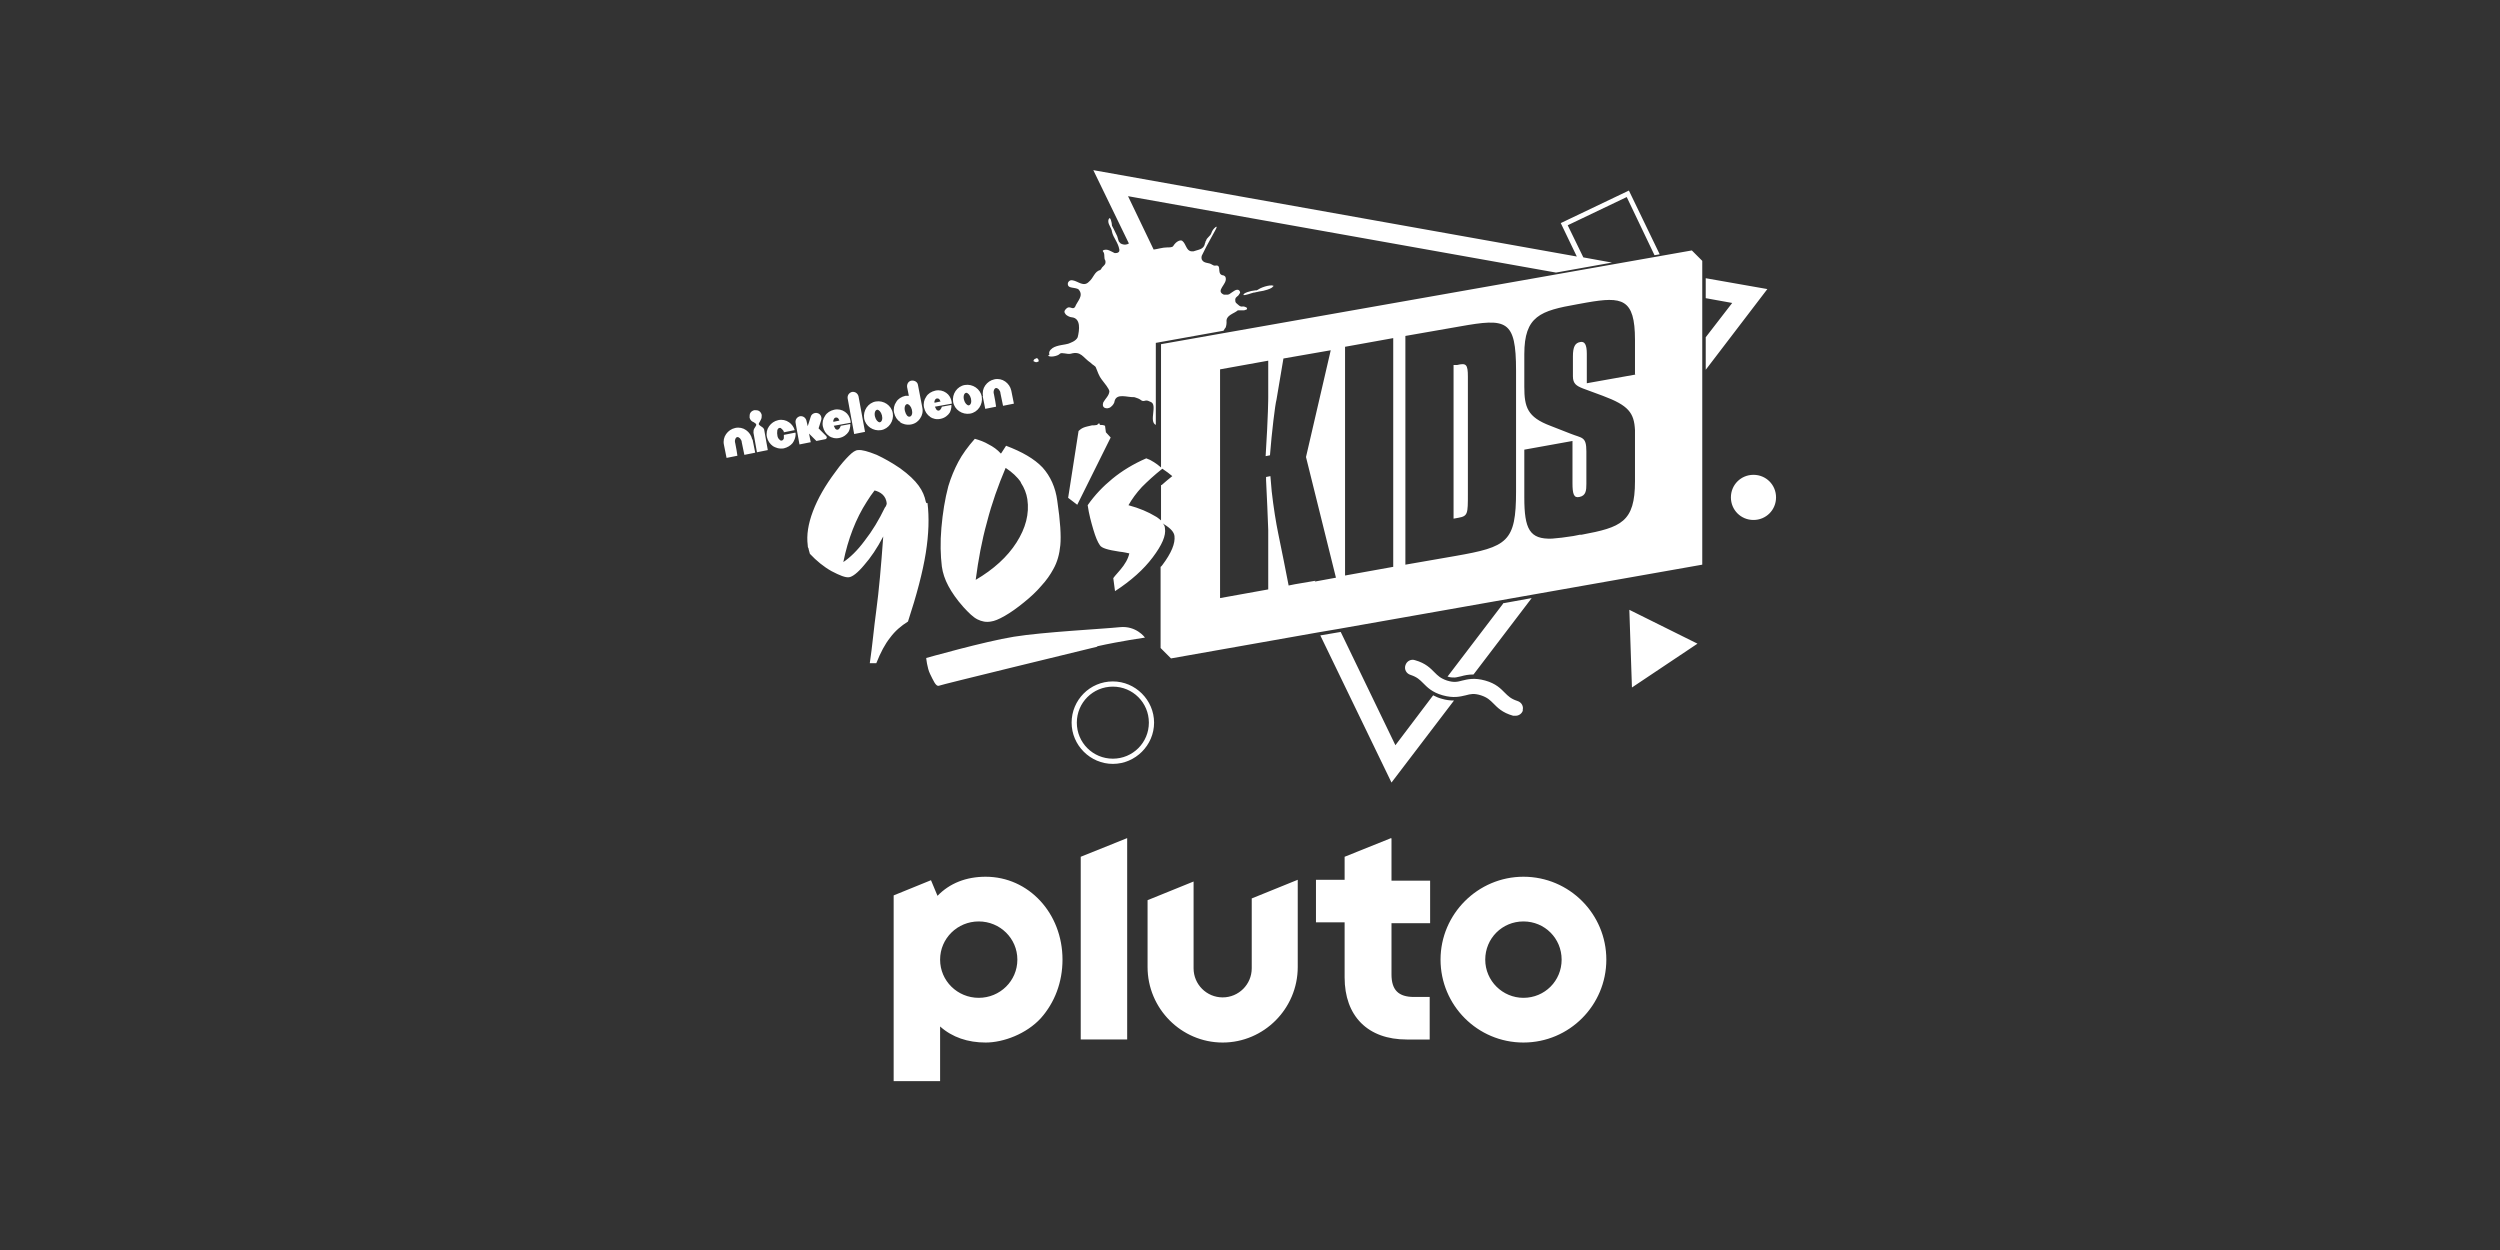
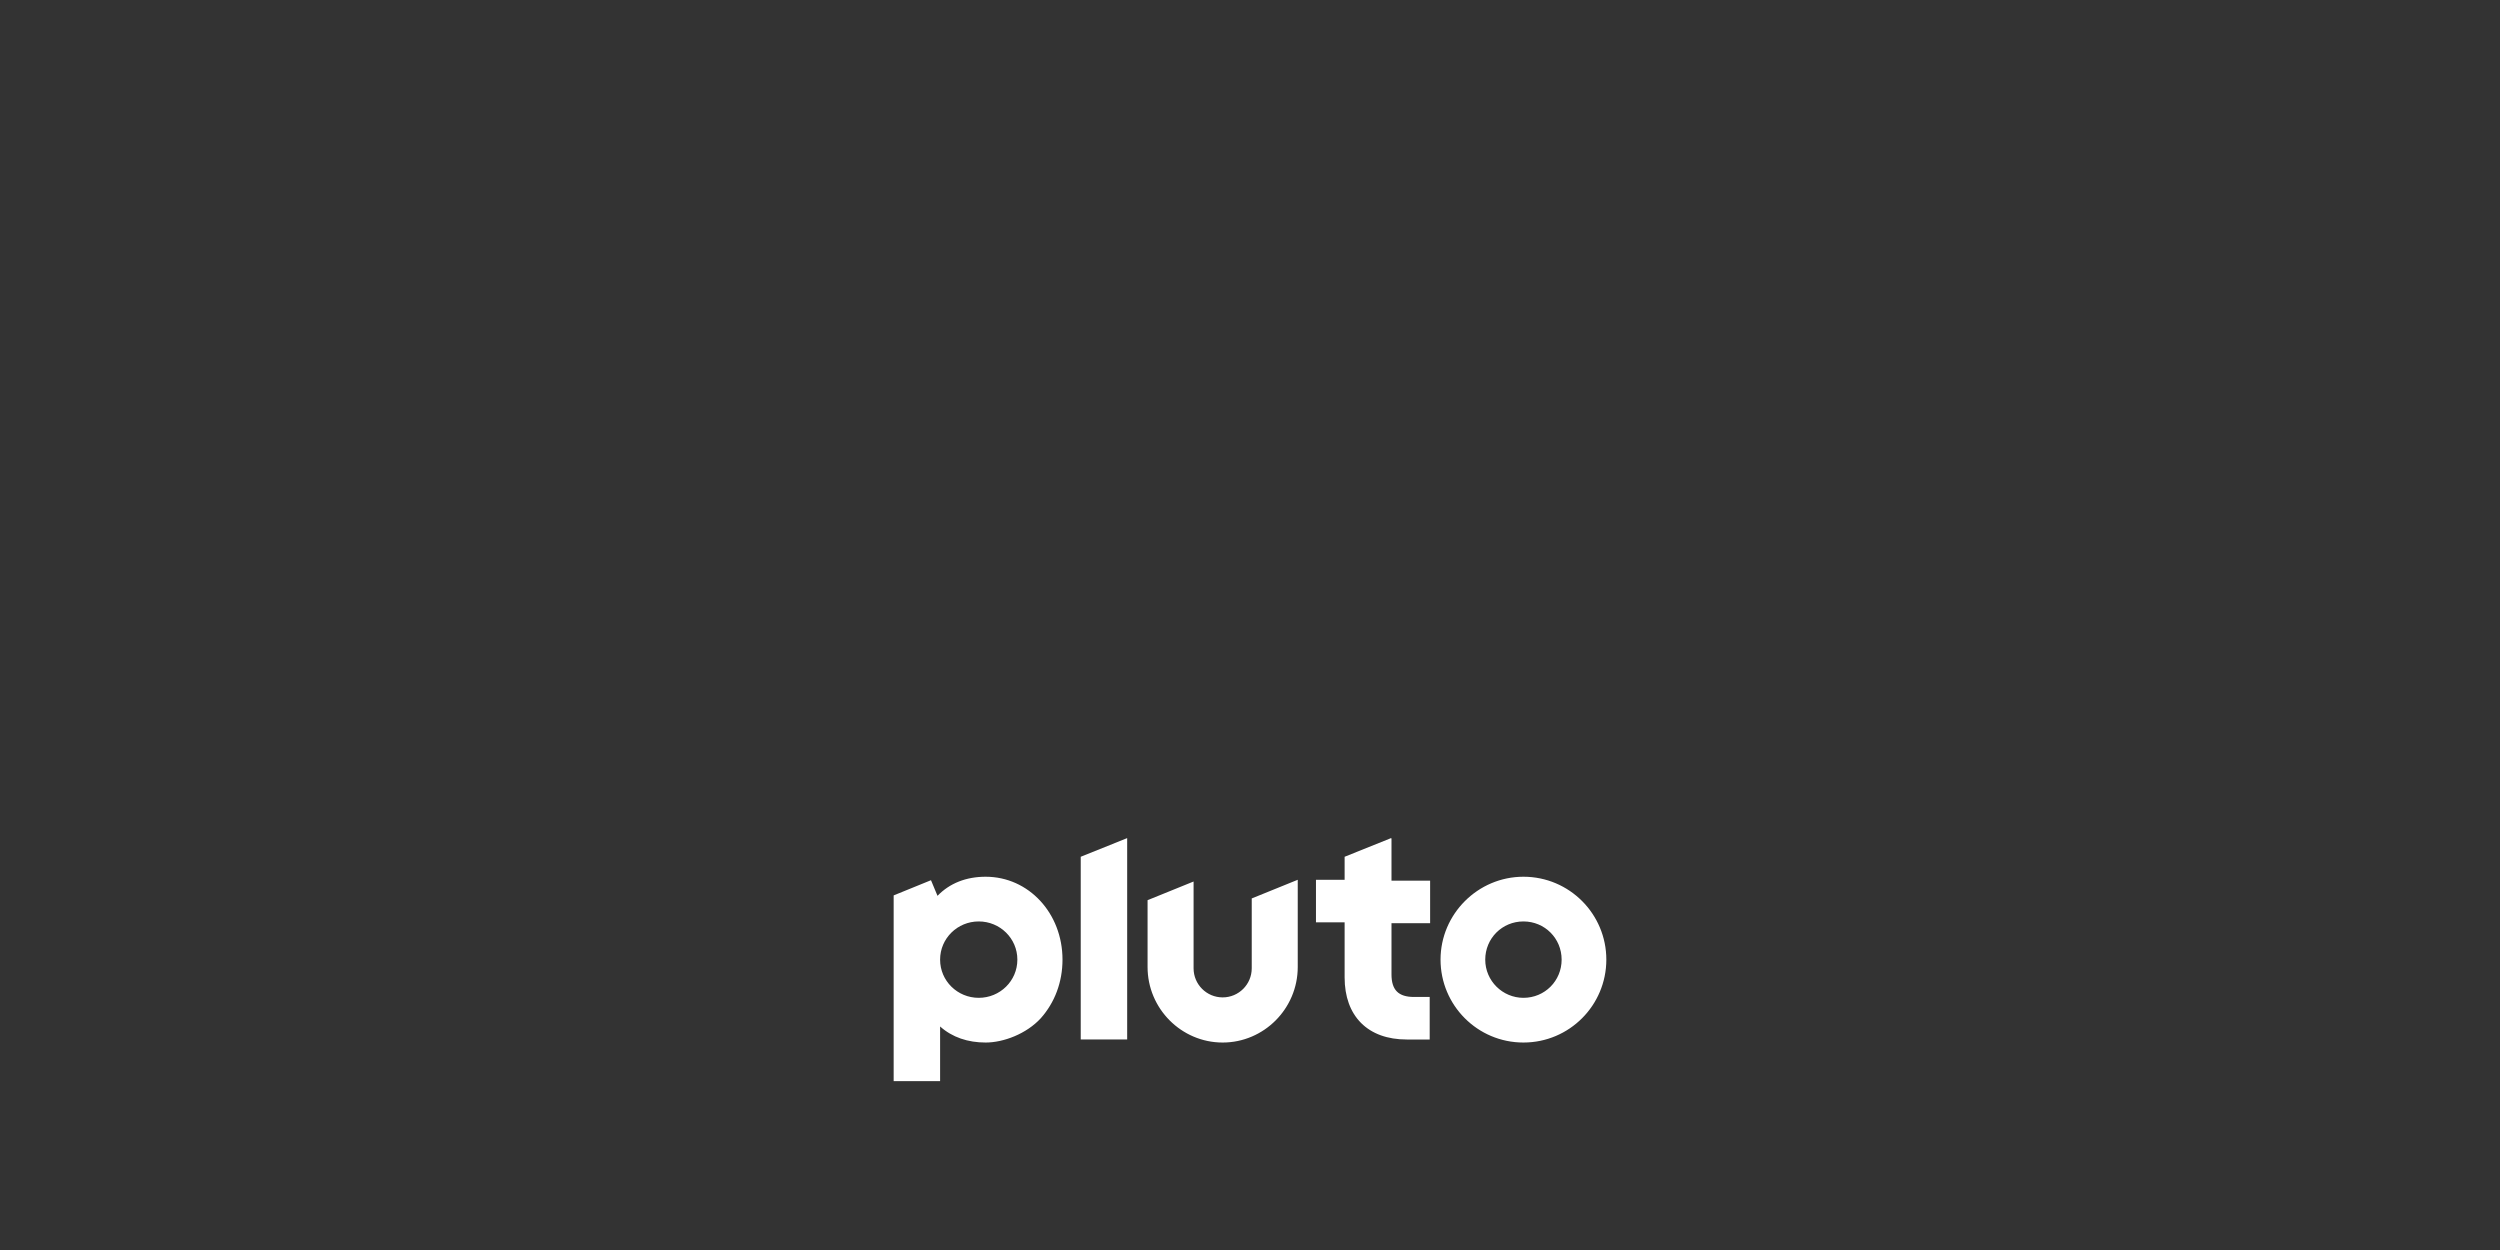
<svg xmlns="http://www.w3.org/2000/svg" id="_x30_07_-_White_-_Example_-_Delete_before_saving" width="576" height="288" version="1.1" viewBox="0 0 576 288">
  <rect x="0" y="0" width="576" height="288" fill="#333333" stroke="none" />
  <defs>
    <style>
      .st0 {
        fill: #fff;
      }
    </style>
  </defs>
  <path class="st0" d="M351,202c-10.5,0-19.1,8.6-19.1,19.1s8.5,19.1,19.1,19.1,19.1-8.6,19.1-19.1-8.5-19.1-19.1-19.1ZM351,229.9c-4.8,0-8.8-3.9-8.8-8.8s3.9-8.8,8.8-8.8,8.8,3.9,8.8,8.8-3.9,8.8-8.8,8.8ZM320.5,193.1l-10.7,4.3v5.3h-6.6v9.8h6.6v12.7c0,4.4,1.3,8,3.8,10.5,2.5,2.5,6.1,3.8,10.5,3.8h5.3v-9.8h-3.6c-3.6,0-5.2-1.6-5.2-5.2v-11.8h8.9v-9.8h-8.9v-9.7ZM288.4,223.1c0,3.7-3,6.7-6.7,6.7s-6.7-3-6.7-6.7v-20l-10.6,4.3v15.4c0,9.6,7.8,17.4,17.3,17.4s17.3-7.8,17.3-17.4v-20.1l-10.6,4.3v16.1ZM249,239.5h10.7v-46.4l-10.7,4.3v42.1ZM227.1,202c-4.5,0-8.3,1.5-11.1,4.4l-1.5-3.6-8.6,3.5v42.8h10.7v-12.6c2.8,2.5,6.4,3.7,10.5,3.7s9.4-2,12.7-5.6c3.2-3.6,5-8.3,5-13.5,0-10.7-7.8-19.1-17.7-19.1ZM225.5,229.9c-4.9,0-8.9-3.9-8.9-8.8s4-8.8,8.9-8.8,8.9,3.9,8.9,8.8-4,8.8-8.9,8.8Z" />
-   <path class="st0" d="M207.4,97.3h0c.4.3,1.4.7,2.5.5,1.1-.2,1.8-.9,2.1-1.4h0c.5-.7.7-1.6.5-2.5,0,0,0,0,0,0h0s-1-5.2-1-5.2c-.1-.7-.8-1.1-1.5-1-.7.1-1.1.8-1,1.5l.4,2c-.3,0-.5,0-.8,0-.9.2-1.7.7-2.1,1.4-.5.7-.7,1.6-.5,2.5.2.9.7,1.7,1.4,2.1ZM209,93.1c.4,0,.9.5,1.1,1.3.2.8,0,1.5-.5,1.6s-.9-.5-1.1-1.3c-.2-.8,0-1.5.5-1.6ZM241.8,81.7c-.2-.5,0-1,.7-1.5,1-.7,3.1-.8,3.6-1,.5-.2,1.8-.6,2.2-1.5.4-1.6.8-4.4-1.4-4.6-.4,0-1.1-.4-1.3-.6-.4-.5-.6-.8.2-1.5.7-.6,1.4.5,1.9-.3.5-1.3,2-2.5.9-3.9l-.2-.2c-.9-.4-2-.2-2.3-.8-.2-.5,0-.8.2-1,.2-.2.5-.3.9-.2,1.2.2,2.5,1.6,3.7.3,1.1-.9,1.2-2.3,2.6-2.7l.2-.2c.3-.7.8-.7,1-1.4v-.3s0-.2,0-.2c-.5-.7,0-1.6-.6-2.2v-.2c1-.5,1.8.2,2.7.6h.3c.3,0,.7-.1.8-.5v-.3c-.3-1.7-1.4-2.7-1.7-4.1,0-.2-.1-.5-.2-.7-.3-.7-.8-1.3-.6-2.1.4-1.1.8.8.8,1.4,0,0,.7,1.3,1.2,2.4,0,.1.3.9.3,1,0,.2.3.5.5.7.8.4,1.4.3,1.9,0l-8.2-16.9,111.4,19.9-3.7-7.7,15.7-7.5,7.1,14.7-1.2.2-6.4-13.4-13.6,6.5,3.6,7.4,6.6,1.2-12.9,2.3-98.6-17.6,5.9,12.3c.9-.1,2-.5,3.2-.5.5,0,1.1,0,1.3-.3.4-.6.8-1.1,1.6-1.3.2,0,.4,0,.5.1.9.7.9,2.3,2.1,2.4h.5c1.1-.4,2.3-.4,2.6-1.7,0-.1,0-.2.1-.3,0-.2.1-.4.2-.5.1-.6,1-1,1.2-1.7.2-.6.5-1,1-1.4,0,0,.3-.2.2.1,0,.3-2.1,3.7-3.4,6.5-.1.3-.1.6,0,.9h0c.5,1,1.6.6,2.4,1.2.1,0,.2.1.4.2h0c0,0,.2,0,.3,0,1.6-.3.3,1.8,1.6,2.2.4,0,.8.3.8.6.4,1.5-2.5,3-.4,3.9.1,0,.3,0,.4,0h.2c.2,0,.4,0,.6-.1.8-.5,1.7-1.4,2.3-.9.3.4.3.5,0,.9-.3.6-.8.5-.9,1.2,0,.3,0,.6.2.8.5.4.9,1,1.6.8.3,0,1.4.3.7.8h-.2c-.1.1-.2.1-.4.1-.3,0-.7,0-.8,0-.2,0-.5,0-.5,0-.9.8-2.8,1.1-2.6,2.7,0,.1,0,1.2-.4,1.5-.1.2-.2.3-.3.5l-15.6,2.8h0s0,0,0,0v18.9s0,0,0,0c-1.7-.8.5-4.7-1.2-5.3-.4-.2-.8-.4-1.2-.3-.9.3-.9-.2-1.7-.5-.3-.1-.8-.3-.9-.3-1.5.1-4-1-4.5.9,0,.4-.4,1-.8,1.3-.4.4-1.1.5-1.6.2-.3-.2-.4-.6-.2-1.2.5-.9,1.3-1.5,1.4-2.5,0-.6-1.2-2-1.8-2.8-.5-.6-1-1.9-1.3-2.7-.1-.4-.9-.7-1.2-1.1-1.8-1.2-2.2-2.8-4.6-2.1-.8.2-2.1-.4-2.5,0-.5.6-2.5.9-2.7.4ZM203,99.1c1.8-.3,3-2.1,2.7-3.9-.3-1.8-2.1-3-3.9-2.7-1.8.3-3,2.1-2.7,3.9.3,1.8,2.1,3,3.9,2.7ZM202.1,94.4c.4,0,.9.5,1.1,1.3.2.8,0,1.5-.5,1.6-.4,0-.9-.5-1.1-1.3-.2-.8,0-1.5.5-1.6ZM195.3,91.8c-.1-.7.3-1.3,1-1.5.7-.1,1.3.3,1.5,1l1.5,8.2-2.5.5-1.5-8.2ZM293.3,65.9c.1.6-2.5,1.2-2.8,1.2-.3,0-1.7.4-1.6.3-.2,0-2.5.9-2.4.5,0-.4,1.6-.9,2.7-1,0,0,.2,0,.3,0,.1,0,.2-.1.4-.2,1-.7,3.5-1.3,3.6-.7ZM230.6,104.5c-.8-.9-1.8-1.6-2.8-2.1-1-.6-2.1-1-3.2-1.3-1.6,1.8-2.9,3.6-3.8,5.3-.9,1.7-1.7,3.6-2.3,5.6-.8,3-1.3,6.2-1.6,9.6-.3,3.4-.2,6.4.1,8.9.2,1.5.7,3,1.5,4.5.8,1.5,1.9,3.1,3.5,4.9,1.2,1.3,2.2,2.3,3.2,2.8,1,.5,2,.7,3.1.5.8-.1,1.8-.5,3.2-1.3,1.4-.8,2.8-1.8,4.4-3.1,1.5-1.2,2.9-2.5,4-3.8,1.2-1.3,2.1-2.6,2.8-3.9.9-1.6,1.4-3.4,1.6-5.5.2-2.1,0-5.5-.7-10.2-.4-3.1-1.6-5.7-3.4-7.7-1.9-2-4.7-3.6-8.4-5l-1.1,1.7ZM235.2,111.2c.8,1.2,1.3,2.5,1.5,3.8.5,3.4-.4,6.7-2.5,10-2.1,3.3-5.3,6.2-9.4,8.6.6-4.6,1.4-9,2.6-13.3,1.1-4.3,2.6-8.5,4.3-12.5,1.5,1,2.7,2.1,3.5,3.3ZM238.2,83.3c-.2-.2,0-.4.2-.6h.1c.5-.5.9.2.8.6h-.1c-.3.2-.6.2-.9,0ZM254.8,99.6l1.1,1.2-7.7,15.5-2.1-1.6,2.4-15.4c.3-.3.7-.6,1.2-.8s1.1-.3,1.9-.5c.4,0,.8,0,1.2-.1,0,0,.1-.2.3-.3.2-.1.3,0,.3.3.4,0,.8,0,1.2.2l.2,1.5ZM214.2,96c.7.5,1.6.7,2.5.5,1-.2,1.7-.8,2.1-1.4.5-.9.4-1.8.4-1.8l-2.2.4s-.2.8-.7.9c-.2,0-.4,0-.6-.3-.1-.2-.2-.4-.3-.6l3.9-.7s0-1.6-1.3-2.5c-.7-.5-1.6-.7-2.5-.5-.9.2-1.7.7-2.1,1.4-.5.7-.7,1.6-.5,2.5.2.9.7,1.7,1.4,2.1ZM215.4,92.3c0-.3.3-.5.5-.5.2,0,.4,0,.6.3,0,.1.2.3.2.4l-1.4.3c0-.2,0-.4,0-.5ZM226.5,91.3c-.2-.9,0-1.8.5-2.5.5-.7,1.2-1.2,2.1-1.4.9-.2,1.8,0,2.5.5.7.5,1.2,1.2,1.4,2.1l.6,3-2.5.5-.6-2.9c0-.4-.2-.6-.4-.9-.2-.2-.4-.3-.6-.3-.2,0-.4.2-.5.5-.1.3-.1.6,0,.9l.3,1.6.2,1.3-2.5.5-.6-3ZM223.5,95.3c1.8-.3,3-2.1,2.7-3.9-.3-1.8-2.1-3-3.9-2.7-1.8.3-3,2.1-2.7,3.9.3,1.8,2.1,3,3.9,2.7ZM222.6,90.5c.4,0,.9.5,1.1,1.3.2.8,0,1.5-.5,1.6-.4,0-.9-.5-1.1-1.3-.2-.8,0-1.5.5-1.6ZM332.2,161c1,.3,1.9.4,2.8.4l-14.4,18.9-16.4-33.9,4.7-.8,12.6,26.1,8.7-11.5c.6.3,1.2.6,2,.8ZM346.3,139l6.6-1.2-13.4,17.6s0,0,0,0c-1.2,0-2.1.2-2.8.4-.6.1-1.1.3-1.6.3s-.9,0-1.5-.2c0,0,0,0-.1,0l12.8-16.8ZM375.4,140.5l15.7,7.8-15.1,10.1-.6-17.9ZM350.9,163.6c-.2.8-1,1.4-1.9,1.3-.1,0-.2,0-.4,0-2.5-.7-3.6-1.9-4.5-2.8-.8-.8-1.4-1.4-2.9-1.9-1.6-.5-2.4-.3-3.5,0-1.3.3-2.8.7-5.3,0-2.5-.7-3.6-1.9-4.5-2.8-.8-.8-1.4-1.4-2.9-1.9-1-.3-1.5-1.3-1.2-2.2.3-1,1.3-1.5,2.2-1.2,2.5.7,3.6,1.9,4.5,2.8.8.8,1.4,1.4,2.9,1.9,1.6.5,2.4.3,3.5,0,1.3-.3,2.8-.7,5.3,0,2.5.7,3.6,1.9,4.5,2.8.8.8,1.4,1.4,2.9,1.9,1,.3,1.5,1.3,1.2,2.2ZM338.2,86.8v27c0,4.6,0,5.1-2.2,5.5l-1.1.2v-35.4h.8c2.1-.5,2.5-.2,2.5,2.7ZM267.5,79.3v28.4c-.6-.5-1.1-.9-1.6-1.2-.6-.4-1.2-.7-1.8-.9-3,1.3-5.6,2.9-7.8,4.7-2.2,1.8-4.1,3.8-5.7,6.1.3,2.1.8,3.9,1.3,5.6.5,1.7,1,2.9,1.5,3.6.4.7,1.9,1.1,4.5,1.5,1,.1,1.8.3,2.3.4-.3,1.3-1,2.5-2.1,3.8-1.1,1.2-1.6,1.9-1.6,1.9l.4,3c3.7-2.4,6.6-5,8.7-7.8,2.1-2.8,3.1-5,2.8-6.7,0-.4-.2-.8-.5-1.1,0,0,.2.1.3.2,1.5.9,2.3,1.8,2.4,2.7.2,1.7-.7,3.9-2.8,6.7-.1.1-.2.3-.4.4v18.7s0,0,0,0l2.4,2.4,33.9-6,4.7-.8h0s20.4-3.6,20.4-3.6l63.4-11.2V60.1l-2.4-2.4-122.3,21.6ZM267.5,111.7v8.2c-.4-.3-.8-.7-1.4-1-1.5-.9-3.5-1.8-6.1-2.5.8-1.4,1.8-2.8,3.1-4.2,1.3-1.3,2.8-2.7,4.7-4.2,0,0,.2.1.3.2.6.4,1.3.9,2,1.5-.9.7-1.7,1.4-2.5,2.1ZM303.1,133.8l-4.7.8-1.5.3-1.1-5.6-1.3-6.4c-.5-2.4-1.1-6.1-1.5-9.7-.1-1.2-.2-2.3-.3-3.5l-1,.2c0,.2,0,.4,0,.7.2,3.8.4,8.7.5,11.5,0,.4,0,.8,0,1.1v12.6l-11.1,2v-52.7l11.1-2v8.4c0,.2,0,4.1-.6,13.6l1-.2c.4-5.2,1.2-11.8,1.5-12.8l1.6-9.5,10.9-1.9-5.7,24.6,6.9,27.8-4.9.9ZM321,130.6l-11.1,2v-52.7l11.1-2v52.7ZM349.3,113.2c0,11.7-2,12.8-14,14.9l-11.5,2v-52.7l12.6-2.2c10.7-1.9,12.9-1.6,12.9,10.2v27.8ZM376.8,86.3l-11.2,2v-6.8c0-2.1-.5-2.9-1.5-2.7-1.2.2-1.7,1.1-1.7,3.3v4.6c0,1.7.8,2.2,2.3,2.8l4.6,1.7c5.9,2.2,7.2,3.9,7.4,7.9,0,.5,0,1.1,0,1.7v10.1c0,9.4-3.2,10.6-12.3,12.3h-.4c0,0-1.5.3-1.5.3-1.9.3-3.5.5-4.9.6-5.2.2-6.4-2.2-6.4-9.5v-11l11.1-2v9.7c0,2.5.3,3.5,1.6,3.2,1.5-.3,1.6-1.5,1.6-3v-7.5c0-3.5-1-3-3.7-4.1l-4.6-1.8c-5.3-2-6-4.3-6-9v-7.5c0-8.8,3.7-10,12.2-11.5l2.2-.4c8.1-1.4,11.1-1,11.1,8.6v7.9ZM409.2,114.6c0,2.9-2.3,5.2-5.2,5.2s-5.2-2.3-5.2-5.2,2.3-5.2,5.2-5.2,5.2,2.3,5.2,5.2ZM407.2,66.6l-14.2,18.6v-7.5l6.1-7.9-6.1-1.1v-4.6l14.2,2.5ZM183.3,99.7c.1,1.1-.4,2-.7,2.4-.5.6-1.2,1-2,1.2-1.1.2-2-.2-2.5-.5-.7-.5-1.2-1.2-1.4-2.1-.2-.9,0-1.8.5-2.5.5-.7,1.2-1.2,2.1-1.4.9-.2,1.8,0,2.5.5.6.4,1.1,1.1,1.3,1.8l-2.5.5c0-.3-.2-.5-.4-.7-.2-.2-.4-.4-.6-.3-.2,0-.4.2-.5.5,0,.3-.1.7,0,1.1,0,.4.2.8.4,1,.2.2.4.4.6.3.2,0,.4-.2.5-.5,0-.2,0-.5,0-.8l2.5-.5ZM176.1,99.2l.8,4.5-2.5.5-.8-4.5c0-.3,0-.7.2-1,0,0,.2-.3.2-.3.4-.6.3-.7-.3-1.1l-.4-.2c-.3-.2-.5-.5-.6-.9,0-.4,0-.8.2-1.1.2-.3.5-.5.9-.6.4,0,.8,0,1.1.2.3.2.5.5.6.9,0,.4,0,.8-.2,1.1l-.2.4c-.4.6-.4.7.2,1.1l.3.2c.3.2.5.5.5.8ZM190.9,100.4c.7.5,1.6.7,2.5.5,1-.2,1.7-.8,2.1-1.4.5-.9.4-1.8.4-1.8l-2.2.4s-.2.8-.7.9c-.2,0-.4,0-.6-.3-.1-.2-.2-.4-.3-.6l3.9-.7s0-1.6-1.3-2.5c-.7-.5-1.6-.7-2.5-.5-.9.2-1.7.7-2.1,1.4-.5.7-.7,1.6-.5,2.5.2.9.7,1.7,1.4,2.1ZM192.1,96.7c0-.3.3-.5.5-.5.2,0,.4,0,.6.3,0,.1.2.3.2.4l-1.4.3c0-.2,0-.4,0-.5ZM173.4,101.3l.6,3-2.5.5-.6-2.9c0-.4-.2-.6-.4-.9-.2-.2-.4-.3-.6-.3-.2,0-.4.2-.5.5-.1.3-.1.6,0,.9l.3,1.6.2,1.3-2.5.5-.6-3c-.2-.9,0-1.8.5-2.5.5-.7,1.2-1.2,2.1-1.4.9-.2,1.8,0,2.5.5.7.5,1.2,1.2,1.4,2.1ZM252.8,149c-5.3,1.3-35.8,8.7-36.5,9-.7.2-1.3-1.3-2-2.7s-.9-3.7-.9-3.7c0,0,13.4-3.8,20.2-4.9,6.8-1.1,20.6-1.8,24.4-2.2,3.8-.4,5.8,2.4,5.8,2.4,0,0-5.6.8-11,2ZM256.4,157c-5.3,0-9.5,4.3-9.5,9.5s4.3,9.5,9.5,9.5,9.5-4.3,9.5-9.5-4.3-9.5-9.5-9.5ZM256.4,174.8c-4.6,0-8.3-3.7-8.3-8.3s3.7-8.3,8.3-8.3,8.3,3.7,8.3,8.3-3.7,8.3-8.3,8.3ZM213.4,115.9c0-.1,0-.2-.1-.3-.5-2.5-1.9-4.8-5.9-7.7-1.9-1.3-3.7-2.3-5.4-3.1-2-.8-3.4-1.2-4.3-1.1-.6,0-1.3.5-2.1,1.3-.8.8-1.9,2-3.1,3.7-2.4,3.2-4.1,6.2-5.2,9.1-1.1,2.9-1.5,5.5-1.2,7.8,0,.2,0,.5.2.8,0,.3.2.7.3,1.2,1.5,1.6,3.2,3,5,4,1.9,1,3.2,1.5,4,1.4.8-.1,2-1,3.5-2.8,1.5-1.7,3-3.9,4.4-6.6-.5,6.9-1,12.6-1.6,17-.6,4.4-.9,8.2-1.5,12.2h1.5c1-2.5,2-4.4,3.2-5.9,1.1-1.5,2.5-2.7,4.1-3.7,2-6.1,3.4-11.4,4.1-15.8.7-4.4.8-8.2.4-11.5ZM203.9,116.9c-1.4,2.9-2.9,5.4-4.7,7.7-1.7,2.3-3.4,3.9-4.9,4.9,1.1-5.4,2.9-10,5.4-13.9.6-1,1.2-1.8,1.8-2.6,1.2.3,2.7,1.1,2.8,3.1-.1.3-.2.6-.3.7ZM186.7,101.9l-2.5.5-.9-5c-.1-.7.3-1.3,1-1.5.7-.1,1.3.3,1.5,1l.3,1.3.7-2.2c.2-.7,1-1,1.6-.8.7.2,1,1,.8,1.6l-.6,1.9,1.8,1.8c0,0,0,.1.1.2,0,.2-.1.5-.4.5h0s-2,.4-2,.4l-1.7-1.7.4,2Z" />
</svg>